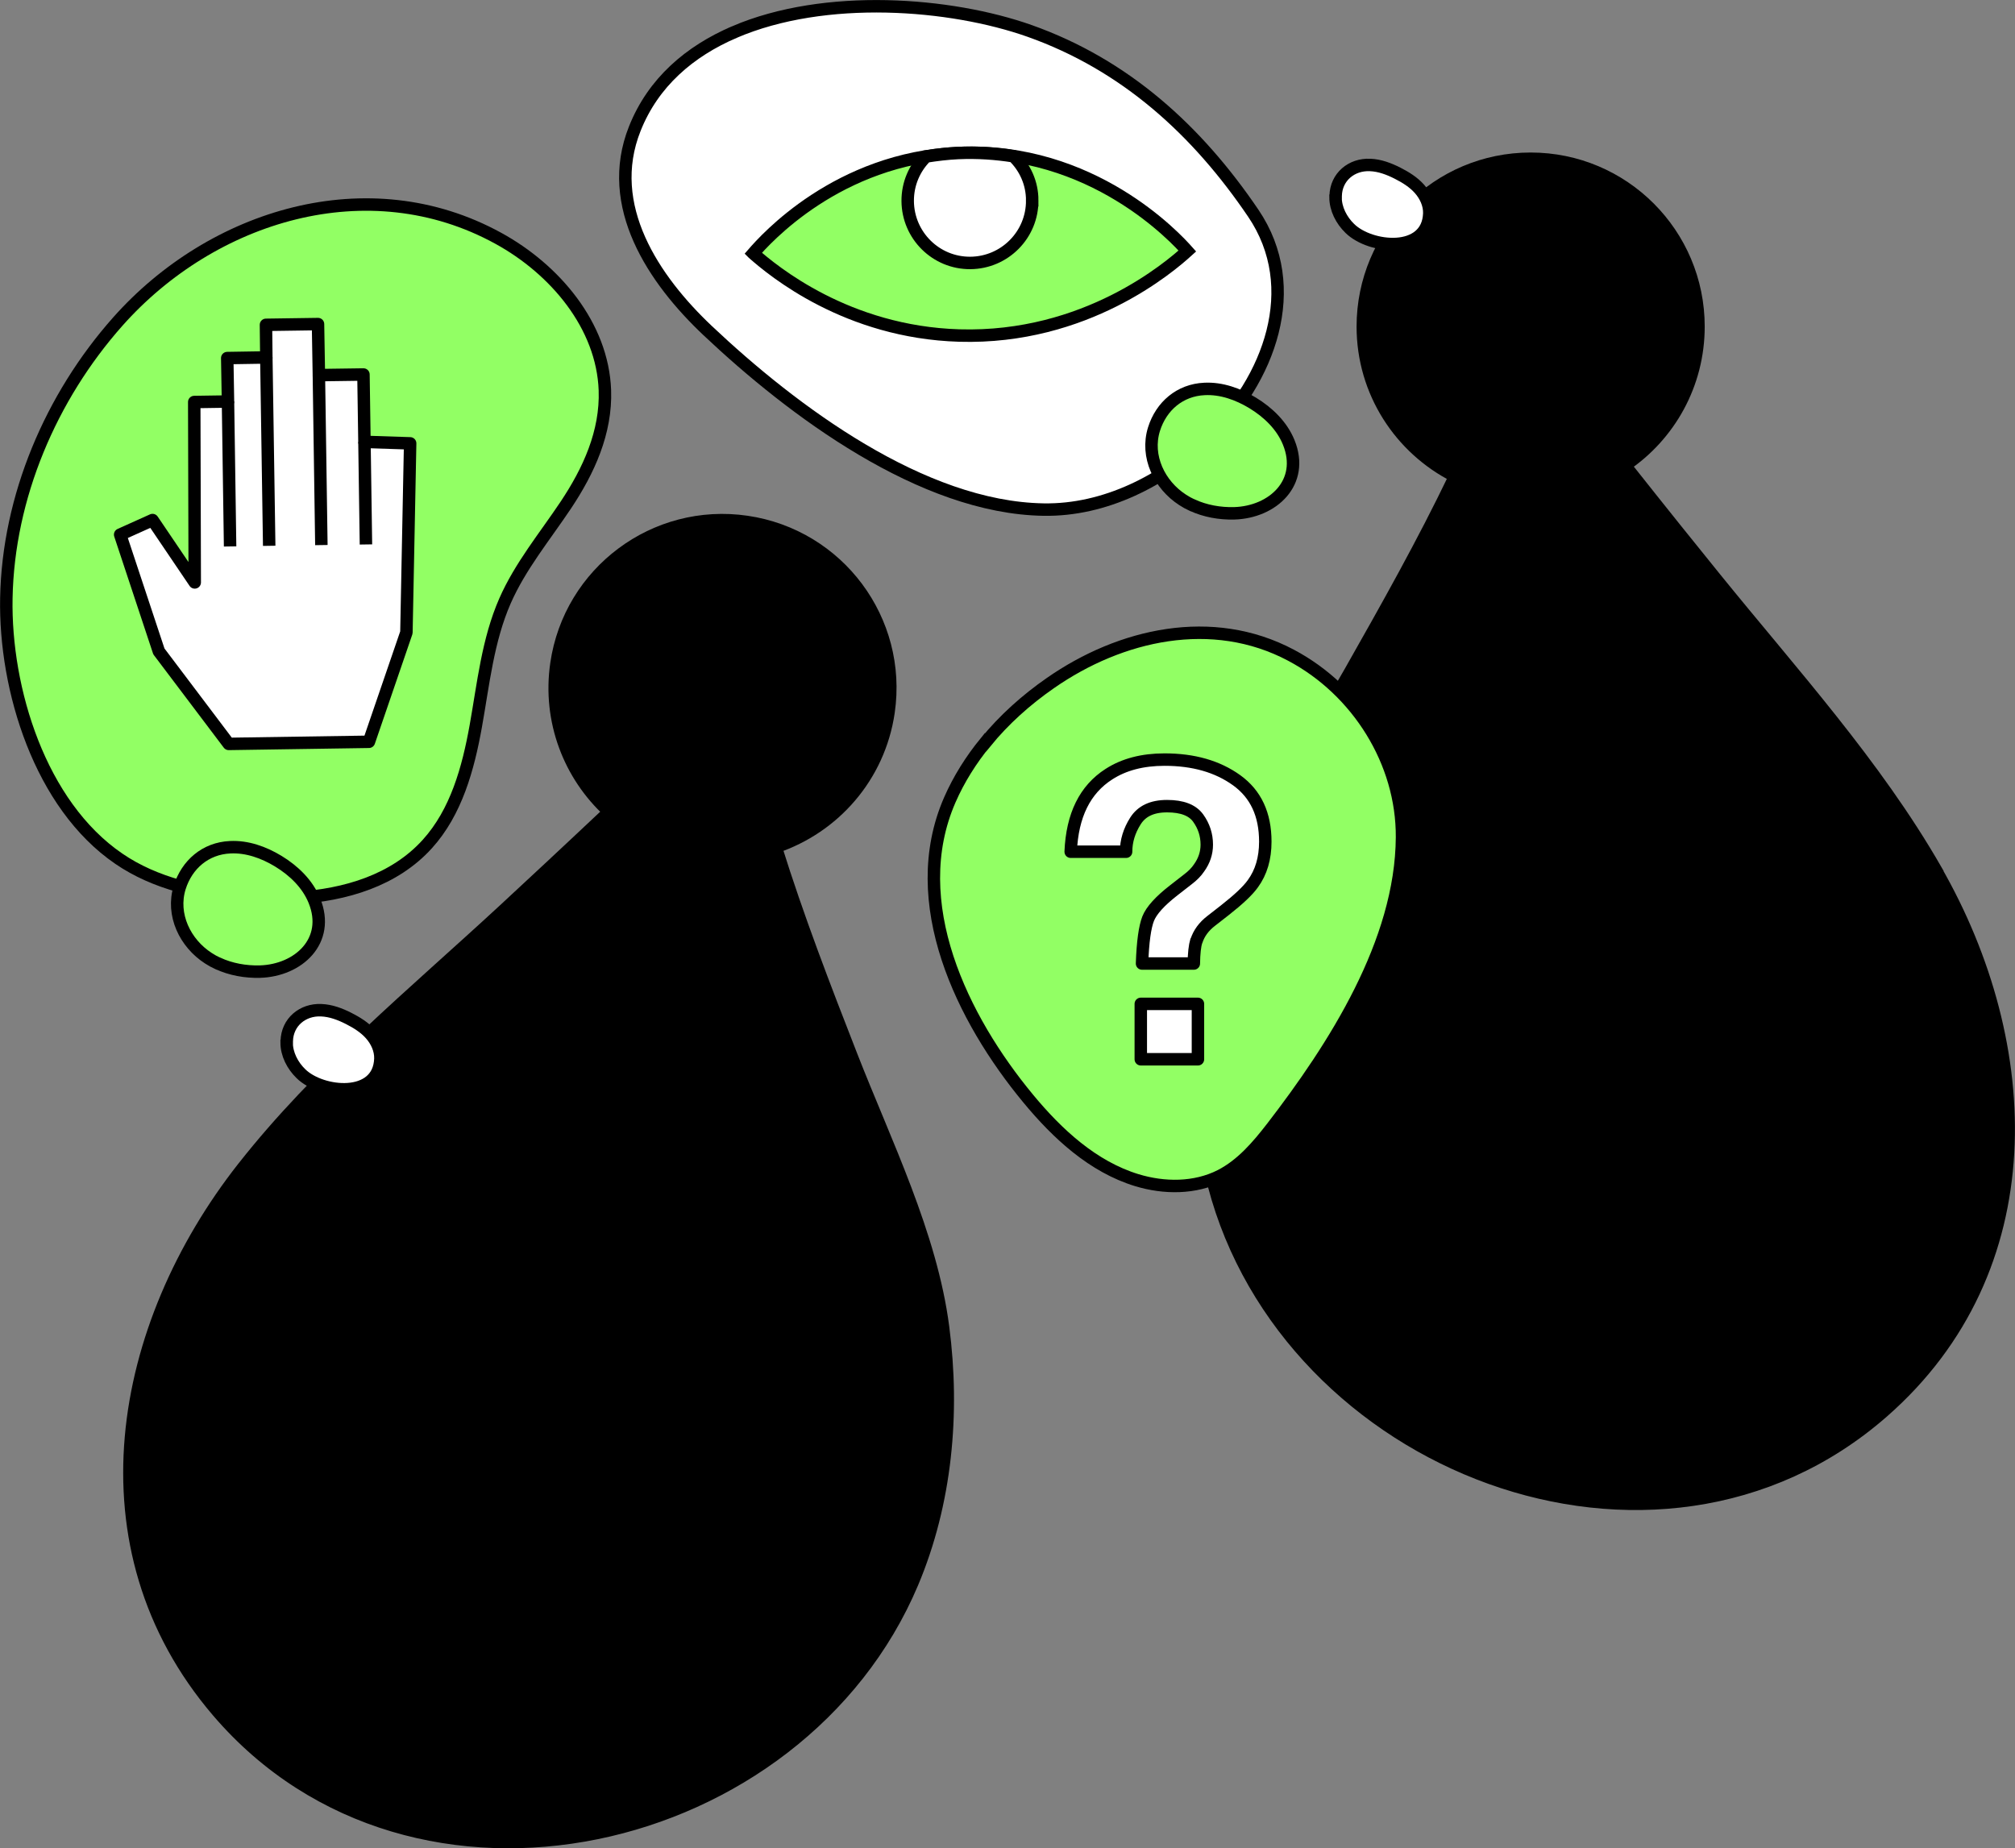
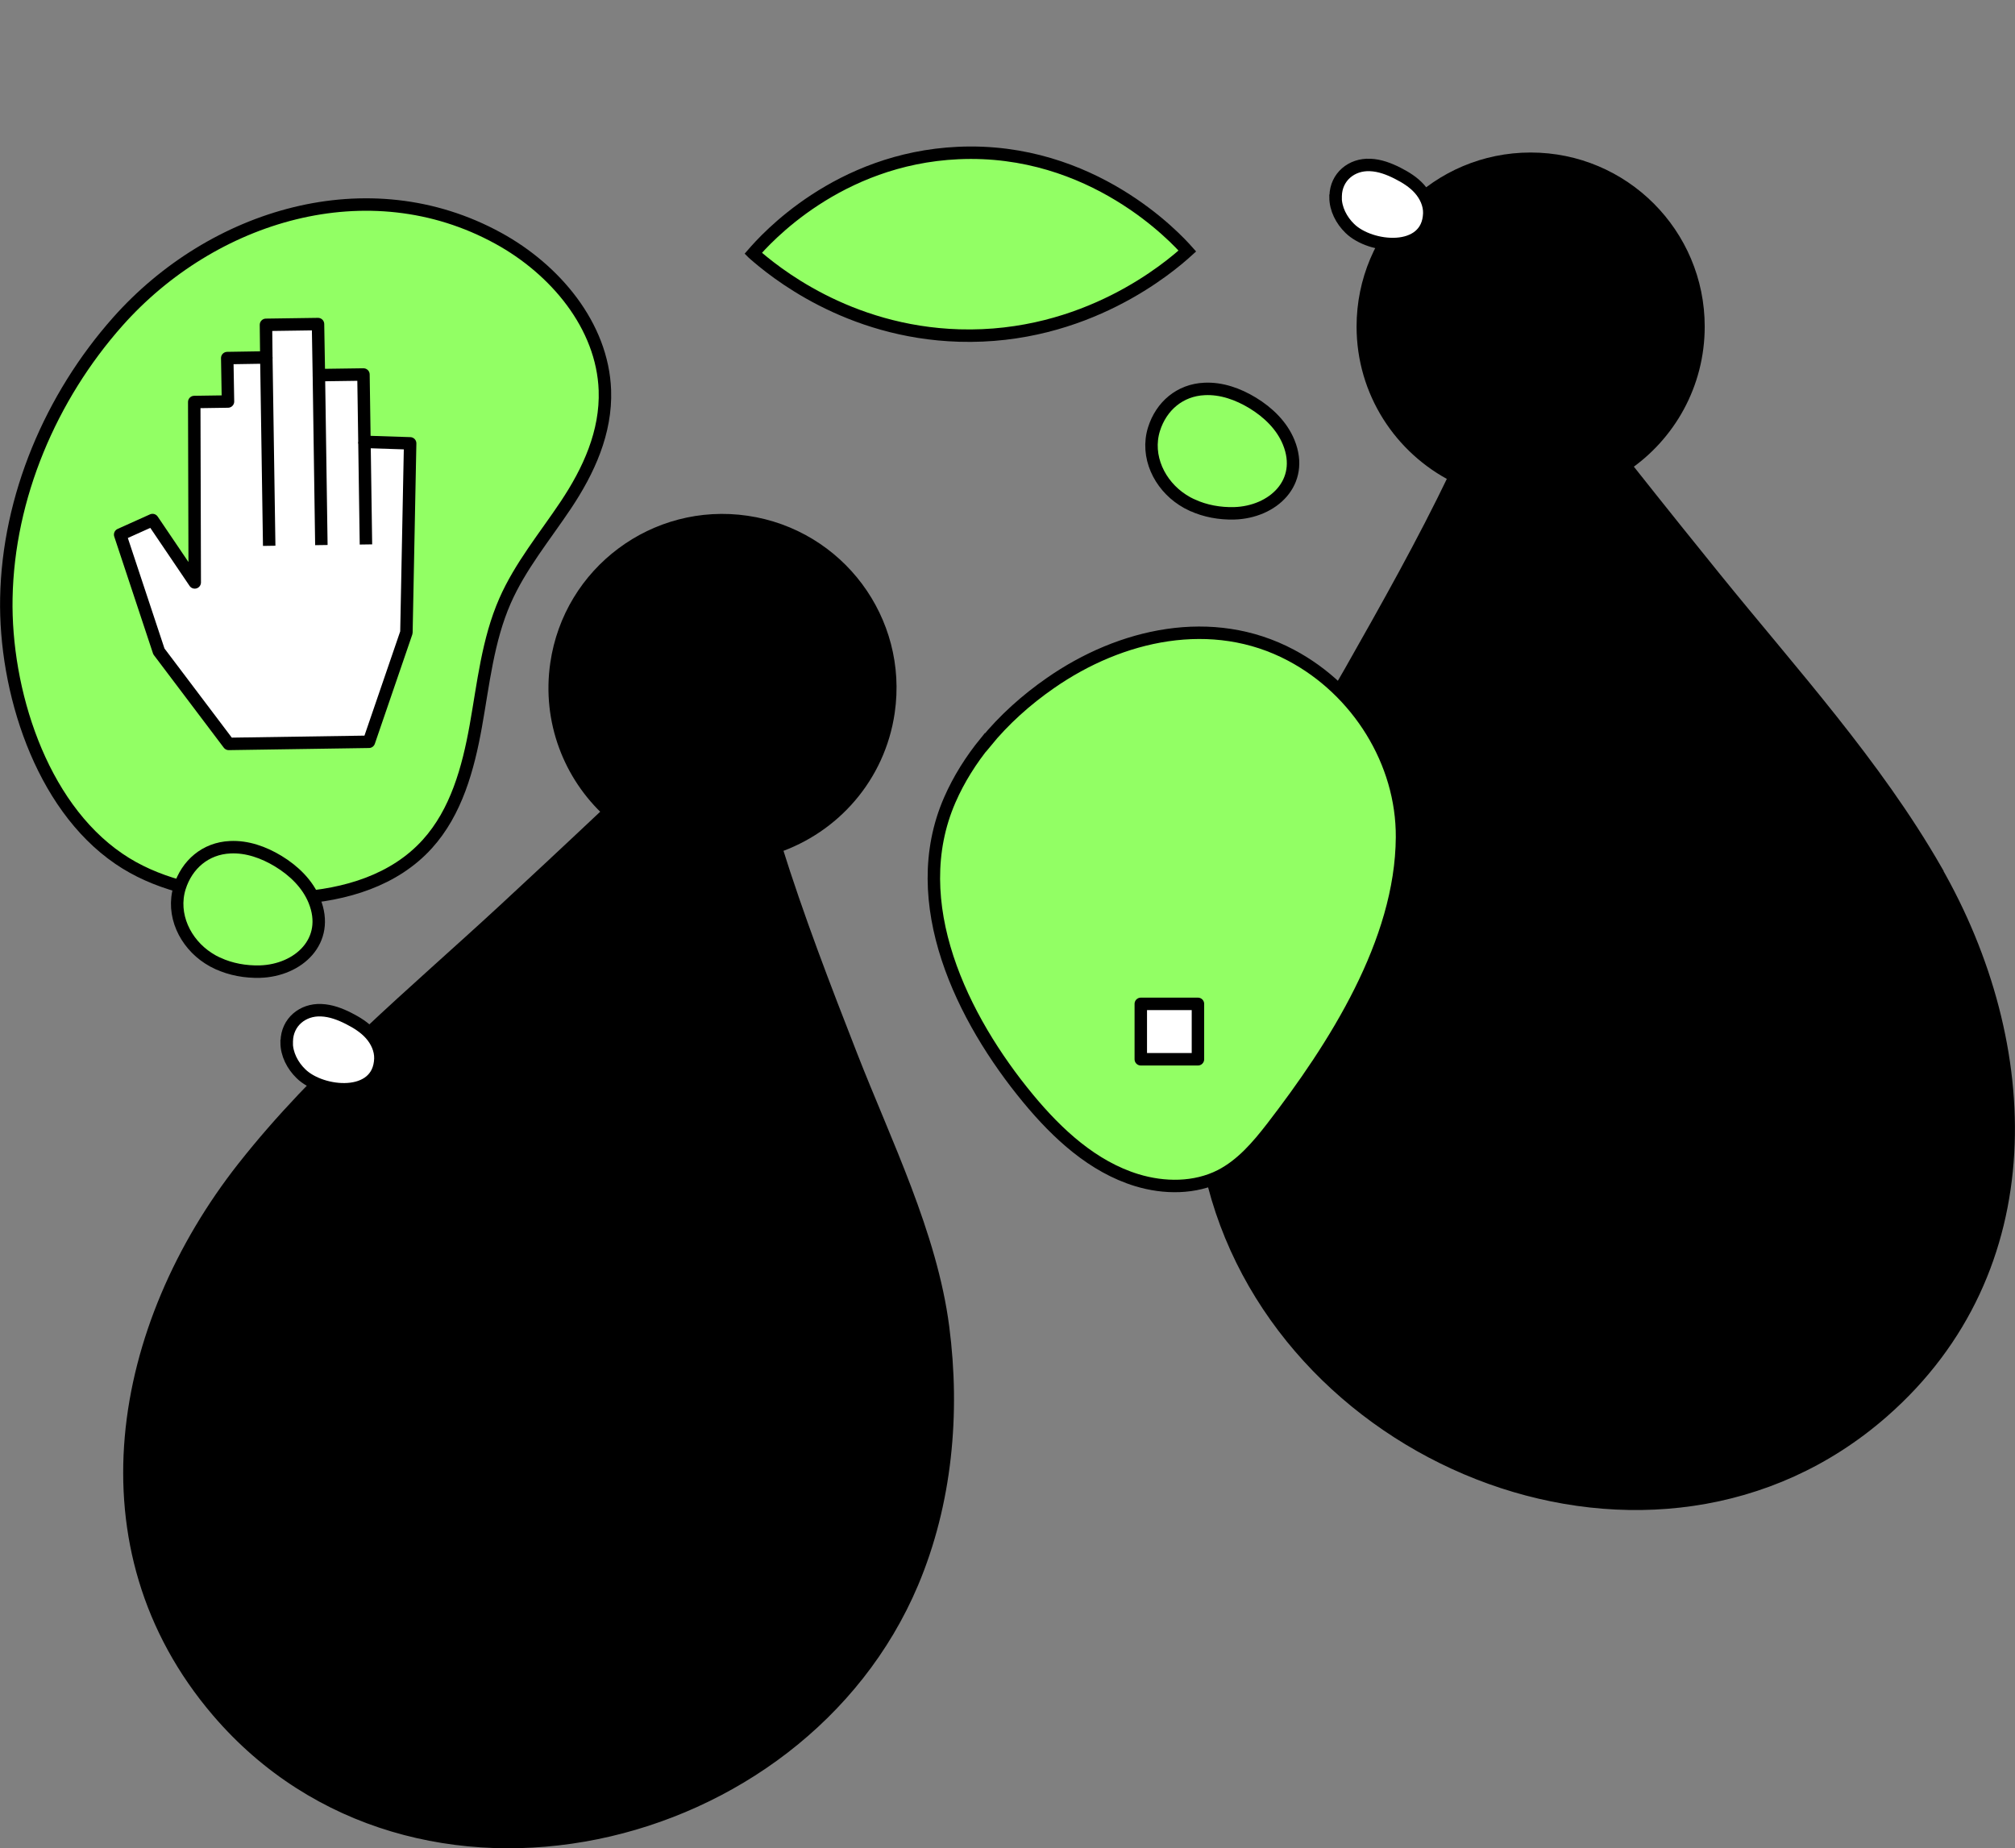
<svg xmlns="http://www.w3.org/2000/svg" id="Capa_2" viewBox="0 0 161.83 148.45">
  <rect x="0" y="0" width="161.83" height="148.45" fill="#808080" stroke="none" />
  <defs>
    <style>.cls-1,.cls-2,.cls-3{stroke-miterlimit:10;}.cls-1,.cls-2,.cls-3,.cls-4{stroke:#000;}.cls-2,.cls-4{fill:#fff;}.cls-3{fill:#92ff64;}.cls-4{stroke-linejoin:round;}</style>
  </defs>
  <g id="Capa_1-2">
    <g>
-       <path class="cls-2" d="M58.97,2.58c-3.58,1.54-6.51,4.03-7.99,7.76-2.47,6.2,1.52,12.12,5.86,16.22,6.8,6.42,17.21,14.22,26.98,14.37,4.91,.08,9.63-2.32,13.18-5.71,4.93-4.7,7.72-12.1,3.65-18.1-4.51-6.65-10.27-11.91-17.97-14.64-6.34-2.24-16.4-3.04-23.71,.1Z" />
      <path class="cls-1" d="M155.48,69.88c-4.87-8.48-11.58-15.85-17.71-23.42-1.77-2.18-4.26-5.28-7.27-9.08,3.57-2.42,5.91-6.51,5.91-11.15,0-7.44-6.03-13.48-13.48-13.48s-13.48,6.03-13.48,13.48c0,5.26,3.02,9.8,7.41,12.02-2.57,5.36-5.49,10.54-8.42,15.71-3.7,6.51-8.41,13.32-10.44,20.54-1.88,6.71-2.27,13.92-.51,20.67,5.87,22.5,35.47,34.2,53.71,18.24,13.1-11.46,12.33-29.48,4.27-43.52Z" />
      <path class="cls-3" d="M79.14,59.62c-1.15,1.41-2.13,2.96-2.86,4.63-3.6,8.25,1.01,17.6,6.3,23.99,2.35,2.84,5.19,5.47,8.72,6.55,2.2,.67,4.67,.68,6.72-.36,1.7-.87,2.97-2.36,4.14-3.87,4.98-6.46,10.39-14.87,10.44-23.31,.04-6.06-3.59-11.8-8.91-14.62-6.32-3.36-13.69-1.7-19.34,2.24-1.93,1.34-3.72,2.94-5.2,4.76Z" />
      <path class="cls-1" d="M19.54,93.77c6.04-7.69,13.74-14.02,20.89-20.63,2.06-1.91,4.98-4.62,8.5-7.94-3.18-2.91-4.91-7.3-4.24-11.89,1.07-7.36,7.91-12.47,15.28-11.39s12.47,7.91,11.39,15.28c-.76,5.2-4.4,9.26-9.06,10.83,1.77,5.67,3.91,11.22,6.07,16.75,2.72,6.97,6.41,14.39,7.37,21.83,.9,6.91,.24,14.1-2.47,20.53-9.05,21.42-40.03,28.73-55.78,10.32-11.31-13.22-7.96-30.95,2.04-43.68Z" />
      <path class="cls-3" d="M23.75,72.13c4-.24,7.93-1.42,10.57-4.34,2.32-2.56,3.28-6.06,3.89-9.46,.61-3.4,.96-6.9,2.35-10.07,1.22-2.78,3.19-5.16,4.88-7.69,1.84-2.76,3.26-5.85,3.14-9.23-.19-5.19-4-9.7-8.56-12.2-10.44-5.73-22.98-1.85-30.56,6.69C4.09,31.88,.66,39.91,.51,48.04c-.14,7.33,2.71,16.61,9.03,20.93,2.93,2.01,6.54,2.79,10.08,3.09,1.36,.12,2.75,.15,4.14,.07Z" />
      <polygon class="cls-4" points="18.37 59.75 12.76 52.32 9.65 42.94 12.25 41.77 15.64 46.78 15.6 32.29 18.31 32.25 18.25 28.76 21.39 28.71 21.36 26.09 25.54 26.03 25.61 30.13 29.19 30.08 29.27 35.49 32.94 35.61 32.64 50.8 29.63 59.58 18.37 59.75" />
-       <line class="cls-3" x1="18.31" y1="32.25" x2="18.48" y2="43.89" />
      <line class="cls-3" x1="21.39" y1="28.71" x2="21.62" y2="43.84" />
      <line class="cls-3" x1="25.61" y1="30.13" x2="25.81" y2="43.78" />
      <line class="cls-3" x1="29.27" y1="35.49" x2="29.39" y2="43.73" />
      <path class="cls-3" d="M60.49,20.35c1.61,1.42,7.53,6.33,16.55,6.6,10.17,.3,16.92-5.52,18.32-6.79-.87-.98-7.62-8.36-18.4-7.87-9.71,.44-15.49,6.93-16.47,8.06Z" />
-       <path class="cls-2" d="M82.9,16.09c0-1.39-.58-2.64-1.51-3.54-1.39-.22-2.87-.33-4.44-.26-.89,.04-1.74,.15-2.57,.28-.92,.91-1.49,2.18-1.48,3.58,.02,2.76,2.27,4.99,5.03,4.97s4.99-2.27,4.97-5.03Z" />
      <path class="cls-4" d="M96.21,85.08h-4.59v-4.45h4.59v4.45Z" />
      <path class="cls-3" d="M17.5,77.38c1.04,.48,2.22,.69,3.37,.66,3.11-.09,5.69-2.48,4.38-5.7-.55-1.35-1.65-2.41-2.9-3.17-1.17-.71-2.51-1.19-3.87-1.12-1.97,.09-3.47,1.38-4.05,3.23-.68,2.19,.44,4.48,2.3,5.68,.24,.16,.5,.3,.76,.42Z" />
      <path class="cls-3" d="M95.75,40.57c1.04,.48,2.22,.69,3.37,.66,3.11-.09,5.69-2.48,4.38-5.7-.55-1.35-1.65-2.41-2.9-3.17-1.17-.71-2.51-1.19-3.87-1.12-1.97,.09-3.47,1.38-4.05,3.23-.68,2.19,.44,4.48,2.3,5.68,.24,.16,.5,.3,.76,.42Z" />
      <path class="cls-2" d="M23.02,83.73c0,.94,.47,1.85,1.15,2.51,1.66,1.63,6.27,2.08,6.38-1.21,.02-.73-.31-1.43-.79-1.97-.48-.54-1.11-.93-1.76-1.26-.69-.35-1.43-.63-2.2-.66-1.49-.07-2.74,.96-2.77,2.49,0,.03,0,.06,0,.09Z" />
      <path class="cls-2" d="M107.26,15.84c0,.94,.47,1.85,1.15,2.51,1.66,1.63,6.27,2.08,6.38-1.21,.02-.73-.31-1.43-.79-1.97s-1.11-.93-1.76-1.26c-.69-.35-1.43-.63-2.2-.66-1.49-.07-2.74,.96-2.77,2.49,0,.03,0,.06,0,.09Z" />
-       <path class="cls-4" d="M96.08,75.57c-.12,.39-.19,1-.2,1.82h-4.16c.06-1.74,.23-2.94,.49-3.6s.96-1.43,2.07-2.29l1.13-.88c.37-.28,.67-.58,.89-.91,.41-.57,.62-1.19,.62-1.87,0-.78-.23-1.49-.69-2.13s-1.29-.96-2.5-.96-2.04,.4-2.54,1.19-.75,1.61-.75,2.47h-4.45c.12-2.93,1.15-5,3.07-6.23,1.21-.78,2.7-1.17,4.47-1.17,2.32,0,4.25,.55,5.79,1.66s2.3,2.75,2.3,4.93c0,1.34-.33,2.46-1,3.38-.39,.55-1.14,1.26-2.25,2.13l-1.09,.85c-.6,.46-.99,1-1.19,1.62Z" />
    </g>
  </g>
</svg>